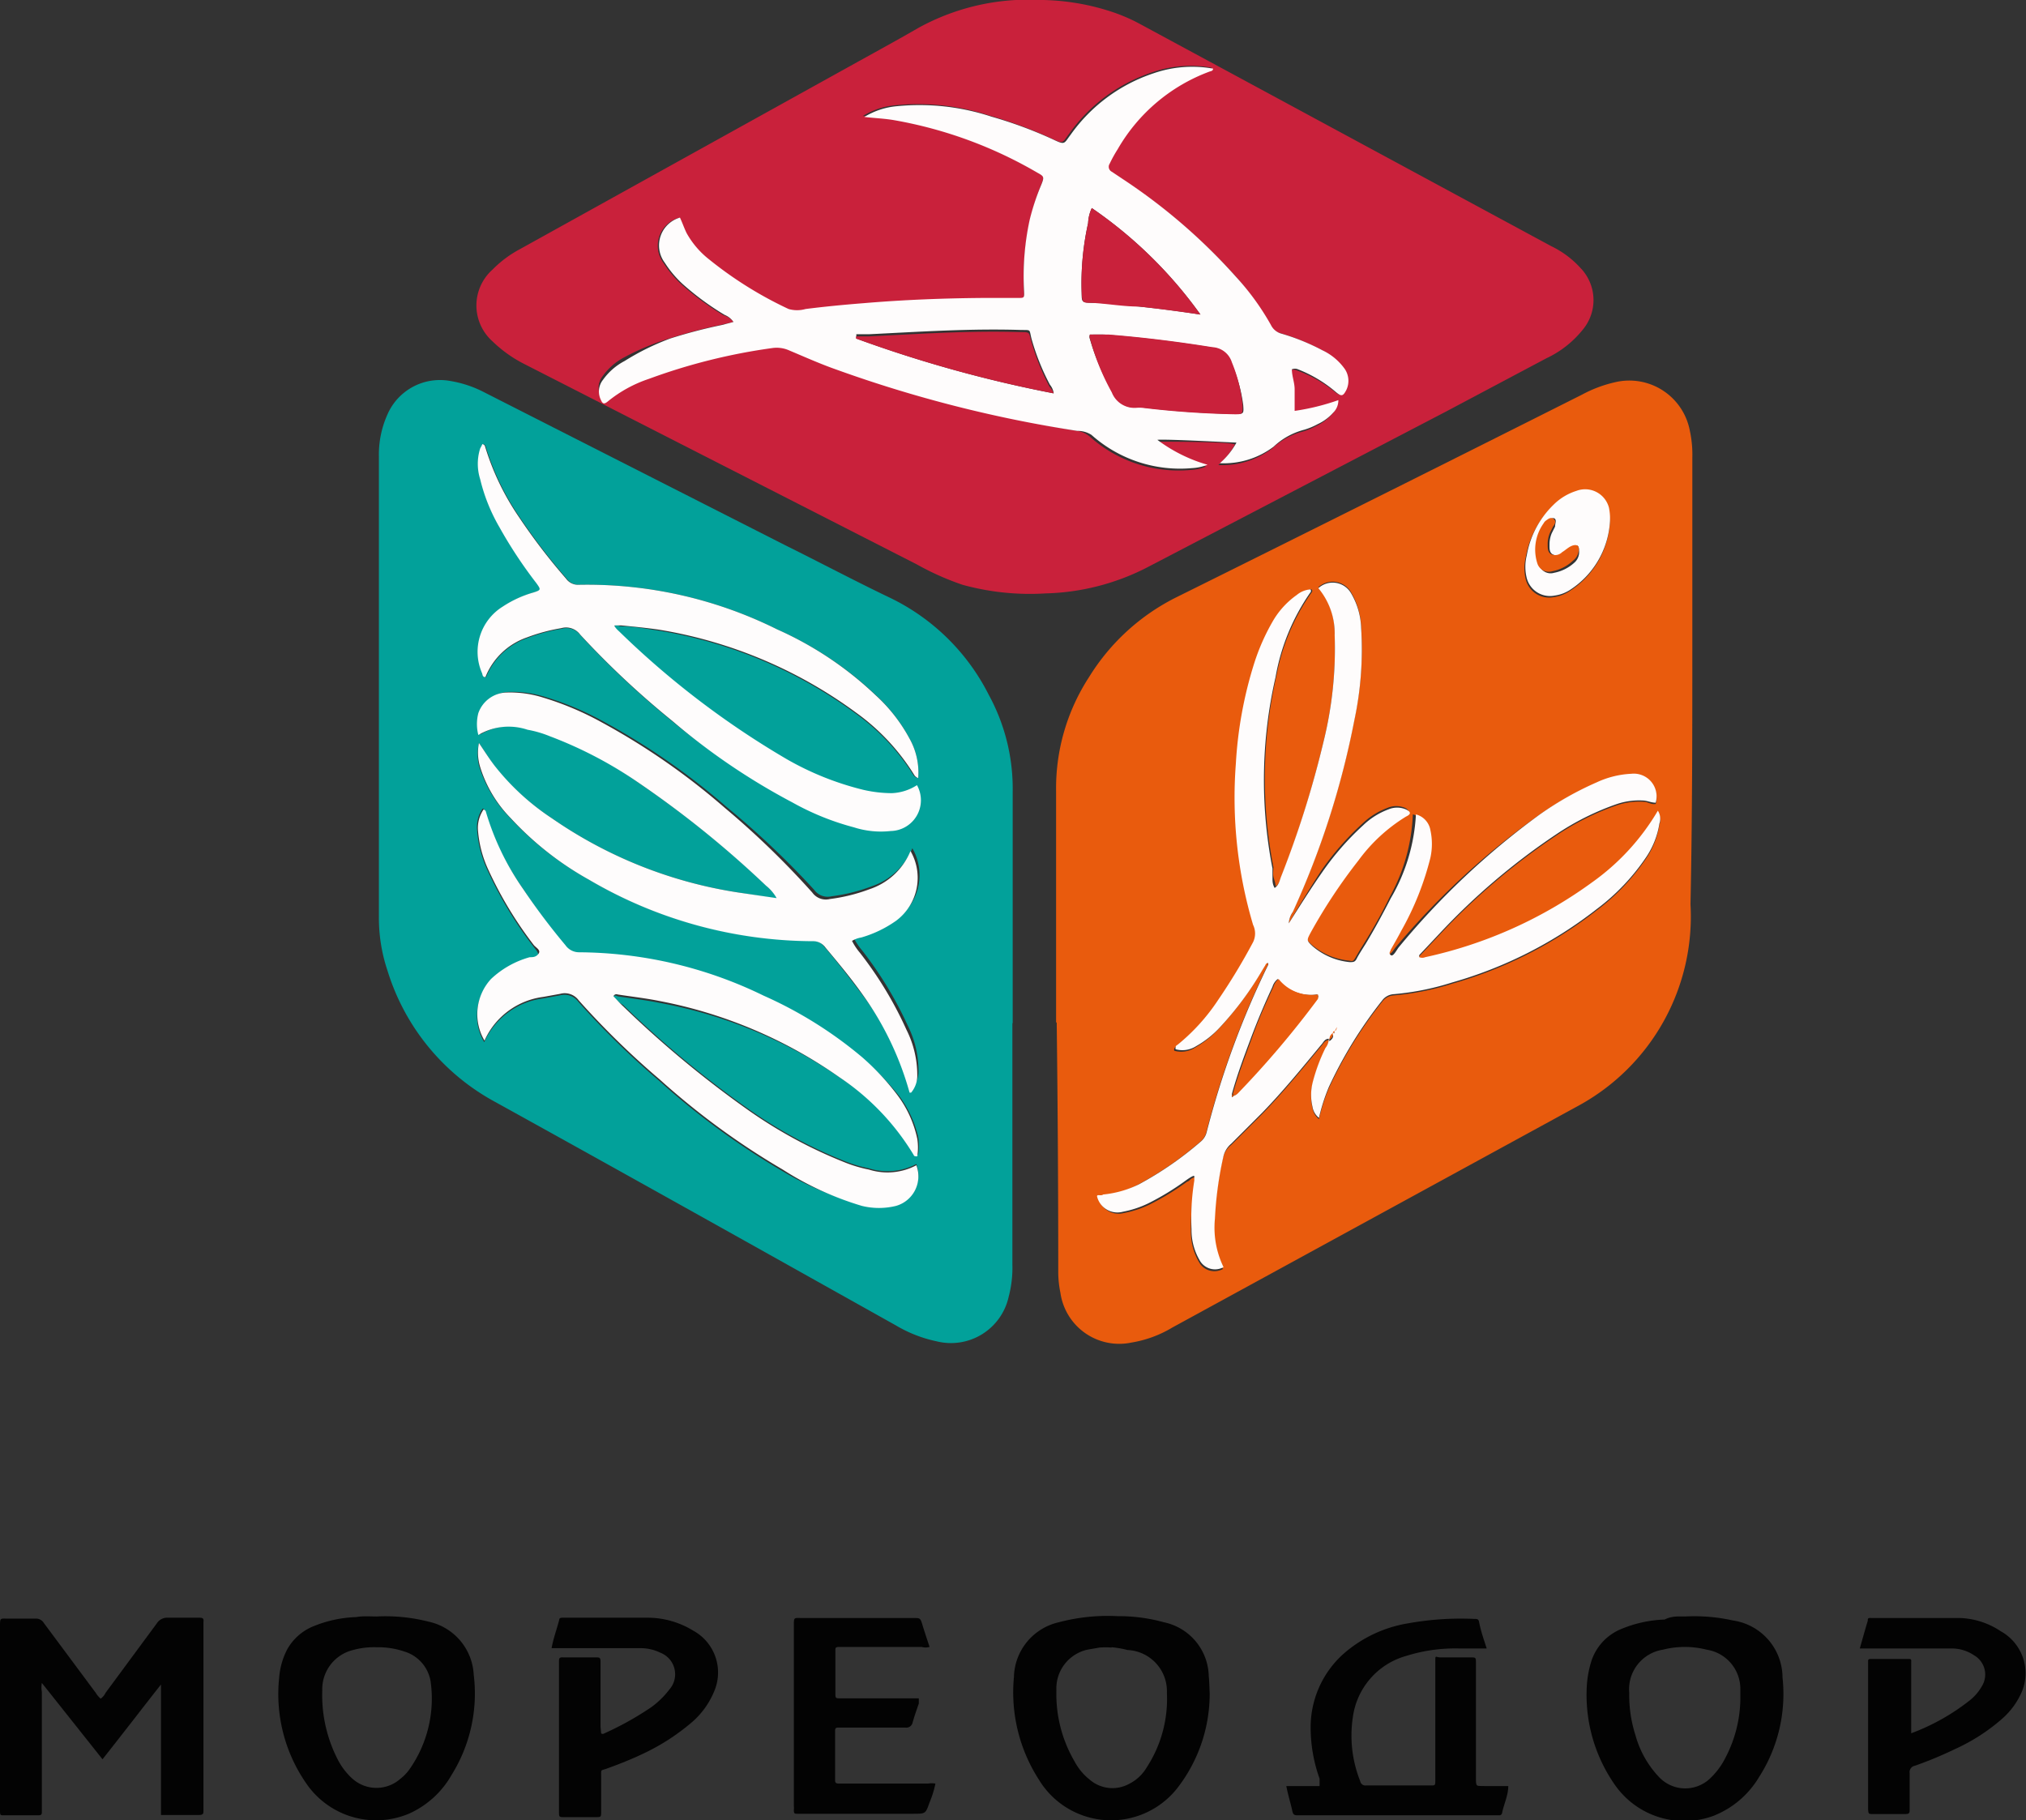
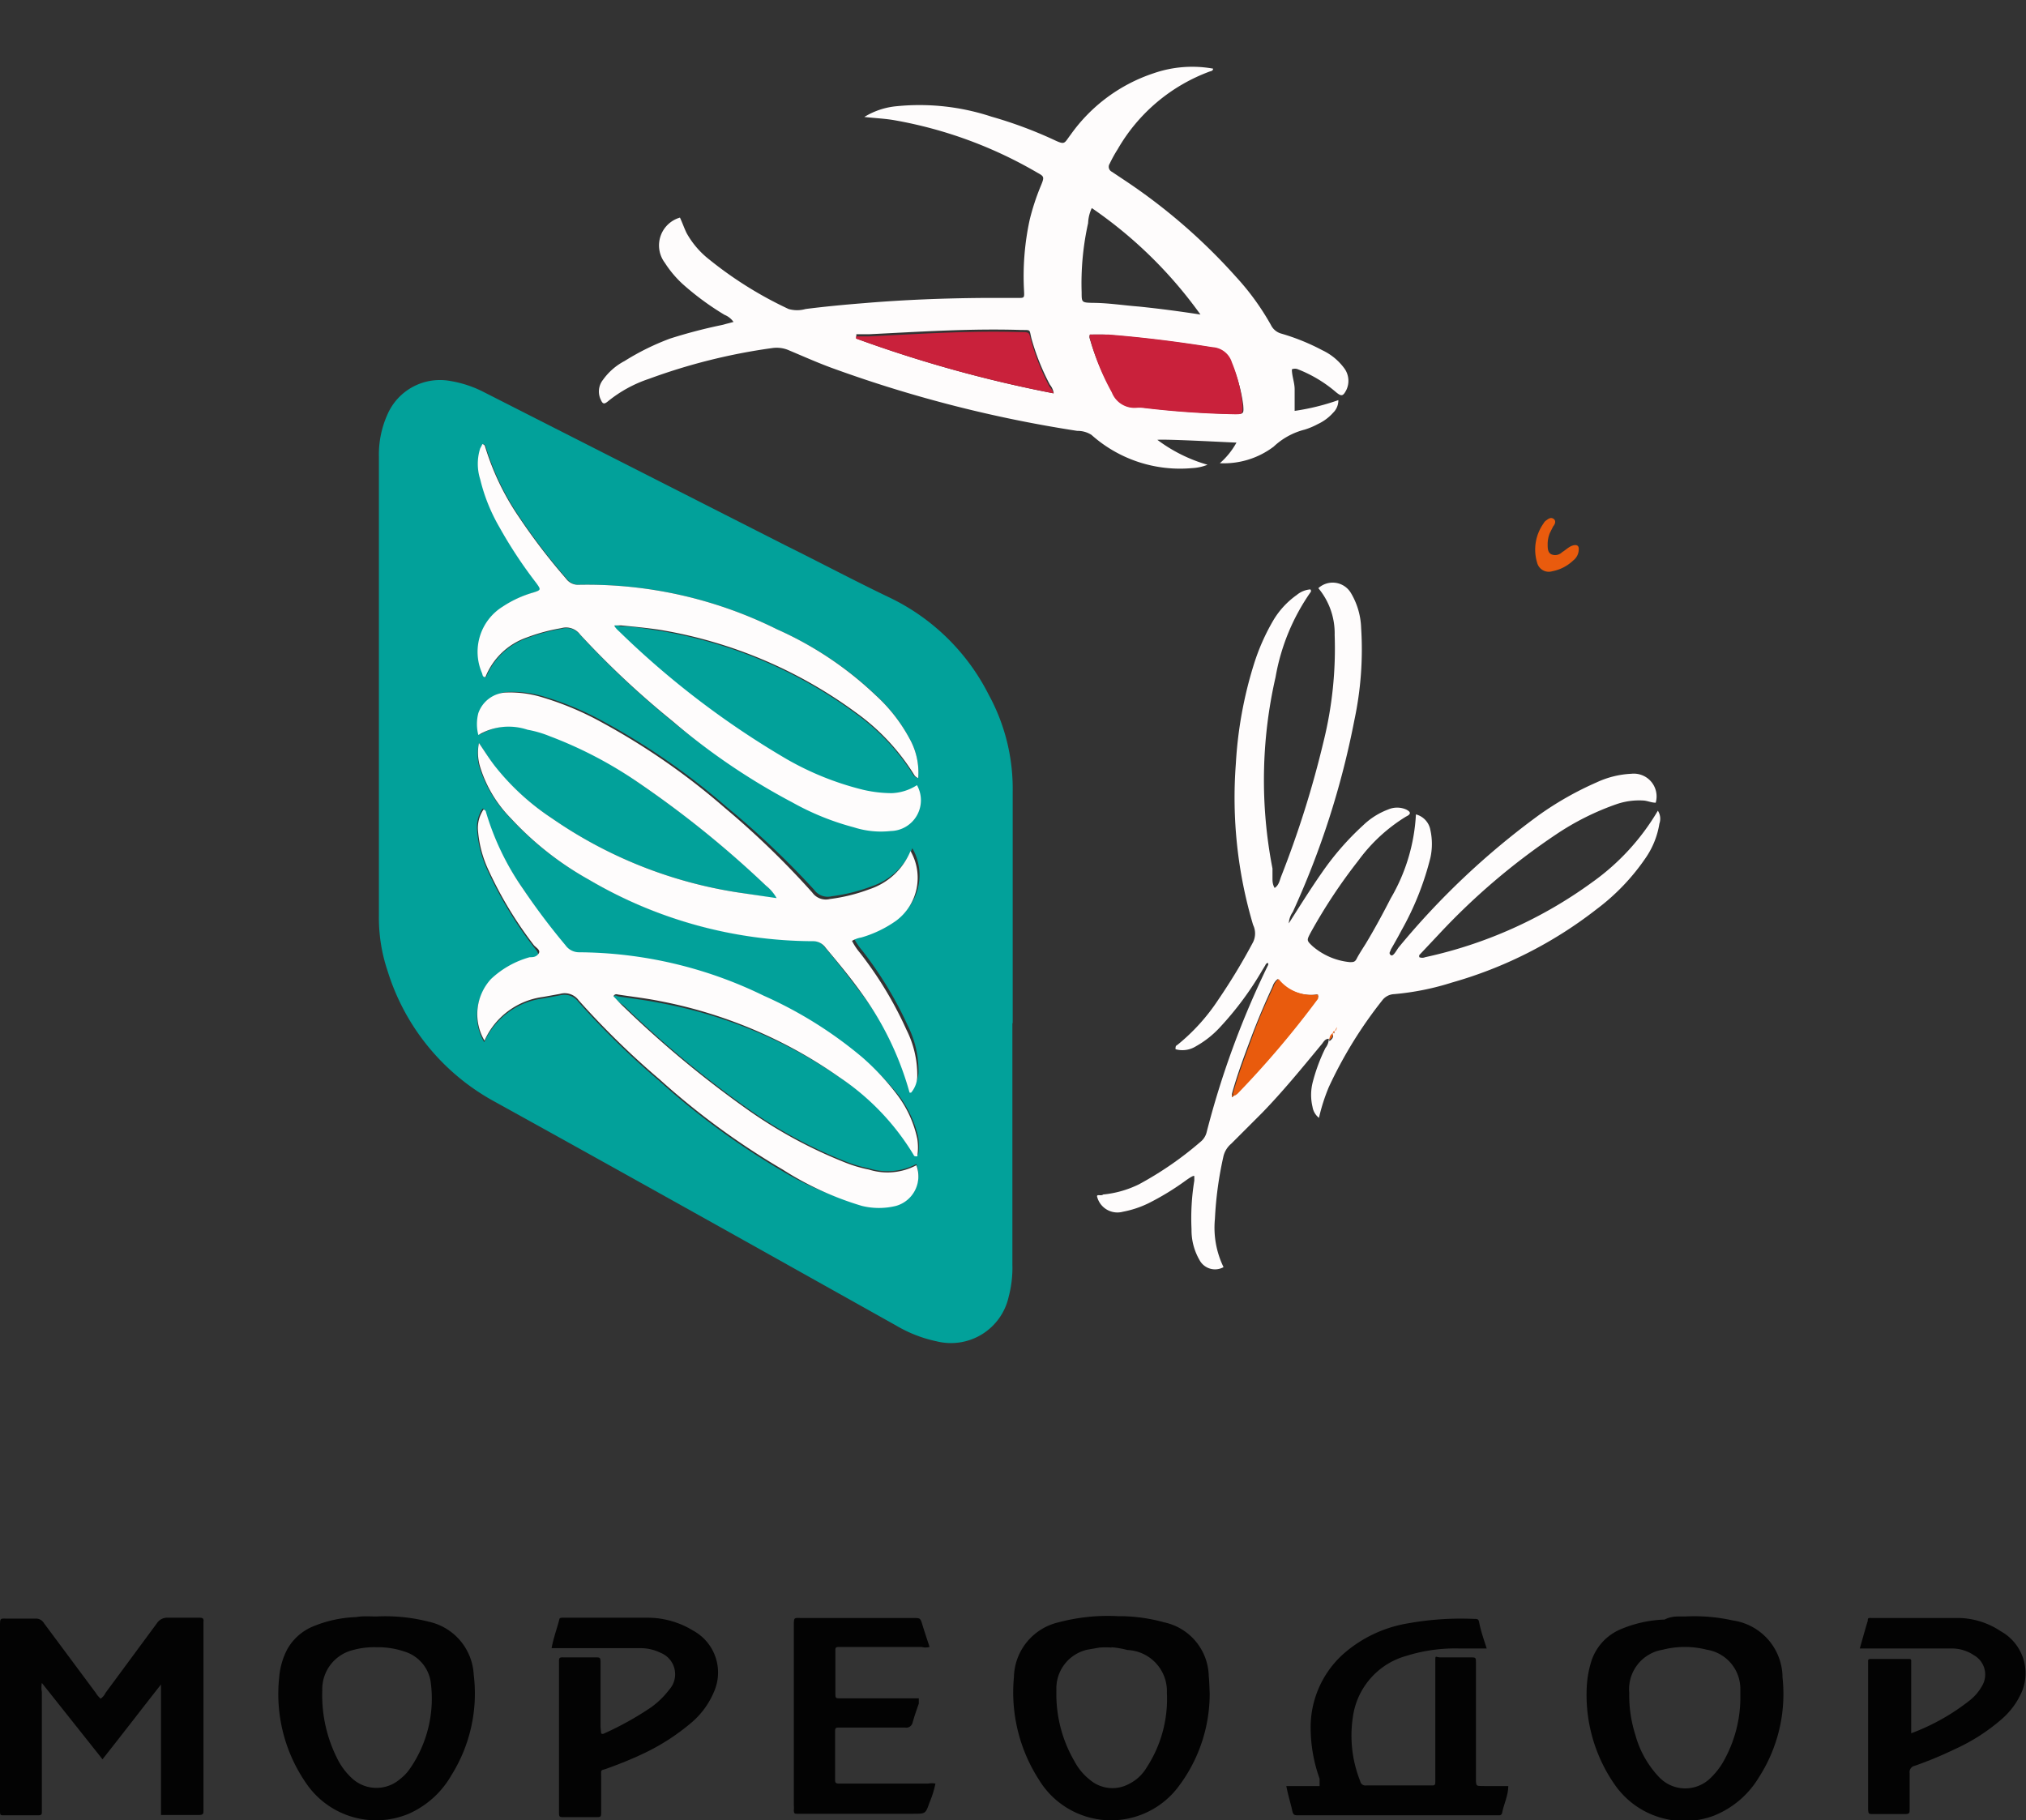
<svg xmlns="http://www.w3.org/2000/svg" viewBox="0 0 65.82 59.14">
  <rect x="0" y="0" width="65.82" height="59.14" fill="#333333" stroke="none" />
  <defs>
    <style>.cls-1{fill:#e95b0d;}.cls-2{fill:#02a19a;}.cls-3{fill:#c9213b;}.cls-4{fill:#030303;}.cls-5{fill:#fefcfc;}</style>
  </defs>
  <g id="Слой_2" data-name="Слой 2">
    <g id="Слой_1-2" data-name="Слой 1">
-       <path class="cls-1" d="M34.31,33.22c0-2.51,0-5,0-7.52A6.62,6.62,0,0,1,35.38,22a7,7,0,0,1,2.87-2.61q6.59-3.27,13.15-6.57a4.22,4.22,0,0,1,1.11-.41A2,2,0,0,1,54.9,14a3.66,3.66,0,0,1,.08.87c0,2,0,4,0,6,0,2.84,0,5.67-.06,8.51a7,7,0,0,1-3.63,6.54L38.09,43.13a3.75,3.75,0,0,1-1.33.49A1.93,1.93,0,0,1,34.45,42a3.35,3.35,0,0,1-.07-.71q0-4-.05-8.07ZM41.87,30a.71.71,0,0,1,.1-.32A27.49,27.49,0,0,0,44,23.37a11,11,0,0,0,.22-3,2.36,2.36,0,0,0-.33-1.13.69.69,0,0,0-1.06-.16,2.29,2.29,0,0,1,.53,1.52A12.57,12.57,0,0,1,43,24.09a32.56,32.56,0,0,1-1.35,4.34c-.05.13-.07.28-.21.37,0-.12-.05-.22-.07-.32s0-.21,0-.31a15,15,0,0,1,.1-6.22,6.87,6.87,0,0,1,1.14-2.7.07.07,0,0,0,0-.1.78.78,0,0,0-.44.18,2.7,2.7,0,0,0-.76.82,6.91,6.91,0,0,0-.63,1.42,13.3,13.3,0,0,0-.59,3.24,14.5,14.5,0,0,0,.56,5.24.64.64,0,0,1,0,.56,19.76,19.76,0,0,1-1.13,1.87A6.42,6.42,0,0,1,38.21,34s-.09.06-.06.14a.83.83,0,0,0,.67-.1,3.14,3.14,0,0,0,.78-.62A10.3,10.3,0,0,0,41,31.52l.08-.13s0-.12.11-.1a.13.13,0,0,1,0,.06,28.52,28.52,0,0,0-2,5.44.58.58,0,0,1-.2.31,11.17,11.17,0,0,1-2,1.38,3.38,3.38,0,0,1-1.11.37c-.07,0-.15,0-.2.06a.68.68,0,0,0,.84.5,3.29,3.29,0,0,0,.82-.27,8.6,8.6,0,0,0,1.23-.75c.07,0,.13-.15.27-.13s0,.1,0,.14A7.58,7.58,0,0,0,38.69,40a1.93,1.93,0,0,0,.26,1,.57.57,0,0,0,.78.23,2.94,2.94,0,0,1-.28-1.57,11.73,11.73,0,0,1,.27-2A.77.77,0,0,1,40,37.2l1-1c.68-.7,1.3-1.46,1.92-2.21.07-.07.11-.19.25-.2a.5.5,0,0,1-.11.3,5.77,5.77,0,0,0-.42,1.14,1.67,1.67,0,0,0,0,.77.57.57,0,0,0,.21.36,6.09,6.09,0,0,1,.32-1,14,14,0,0,1,1.73-2.81.51.51,0,0,1,.39-.21,8.68,8.68,0,0,0,1.89-.38,13.69,13.69,0,0,0,4.69-2.38,7,7,0,0,0,1.61-1.69,2.71,2.71,0,0,0,.43-1.09.48.48,0,0,0-.05-.42,7.54,7.54,0,0,1-2.14,2.33,14.37,14.37,0,0,1-5.42,2.43.25.25,0,0,1-.19,0,.15.15,0,0,1,0-.07l.64-.68a21.66,21.66,0,0,1,3.79-3.23,8.55,8.55,0,0,1,2-1,2.27,2.27,0,0,1,.86-.11c.13,0,.25.1.39.07a.74.74,0,0,0-.79-.94,3,3,0,0,0-1.17.28A10.46,10.46,0,0,0,50,26.48a25,25,0,0,0-4.66,4.3c-.07.09-.13.21-.26.25s0-.12,0-.17c.12-.21.24-.42.35-.63a9.46,9.46,0,0,0,.94-2.36,2.1,2.1,0,0,0,0-.9.64.64,0,0,0-.47-.51,6,6,0,0,1-.75,2.68c-.24.5-.52,1-.81,1.47-.1.16-.2.32-.29.48s-.11.14-.23.12a2.17,2.17,0,0,1-1.21-.52c-.19-.18-.19-.19-.07-.42a17.51,17.51,0,0,1,1.56-2.36,5.43,5.43,0,0,1,1.55-1.43c.15-.08.14-.15,0-.23a.73.73,0,0,0-.58,0,2.37,2.37,0,0,0-.81.51,9,9,0,0,0-1.35,1.55C42.57,28.84,42.22,29.4,41.87,30ZM52.3,17a1.76,1.76,0,0,0-.06-.46A.8.8,0,0,0,51.18,16a1.83,1.83,0,0,0-.74.45,3,3,0,0,0-.87,1.65,1.51,1.51,0,0,0,0,.73.78.78,0,0,0,.91.57,1.21,1.21,0,0,0,.49-.18A2.84,2.84,0,0,0,52.3,17Z" />
      <path class="cls-2" d="M32.89,33.23c0,2.62,0,5.23,0,7.85a3.68,3.68,0,0,1-.12,1.05,1.92,1.92,0,0,1-2.34,1.45,4.33,4.33,0,0,1-1.33-.52c-4.36-2.44-8.71-4.88-13.09-7.3a7.28,7.28,0,0,1-3.42-4.22,5.39,5.39,0,0,1-.28-1.78V14.85a3.18,3.18,0,0,1,.28-1.39,1.86,1.86,0,0,1,2.05-1.08,3.67,3.67,0,0,1,1.06.35l9.84,5c1.13.56,2.24,1.15,3.37,1.69a7,7,0,0,1,3.21,3.15,6.36,6.36,0,0,1,.78,3.14c0,2.52,0,5,0,7.55ZM15.56,24.14a1.59,1.59,0,0,0,0,.73,4.09,4.09,0,0,0,1,1.69,10.21,10.21,0,0,0,2.54,2,14.46,14.46,0,0,0,7.27,2,.49.49,0,0,1,.42.21c.41.48.81,1,1.18,1.49a10.09,10.09,0,0,1,1.62,3.1s0,0,.05,0a.85.85,0,0,0,.2-.57,3.28,3.28,0,0,0-.35-1.47A12.23,12.23,0,0,0,28,30.87a2,2,0,0,1-.26-.39.84.84,0,0,1,.3-.11,3.76,3.76,0,0,0,1.14-.55,1.74,1.74,0,0,0,.46-2.26s0,0,0,0a2.18,2.18,0,0,1-1.33,1.24,5.67,5.67,0,0,1-1.29.32.54.54,0,0,1-.57-.21,27.59,27.59,0,0,0-2.83-2.68,22.29,22.29,0,0,0-4-2.78,9.78,9.78,0,0,0-1.92-.81,3.56,3.56,0,0,0-1.17-.16,1,1,0,0,0-.92.67,1.41,1.41,0,0,0,0,.71,1.93,1.93,0,0,1,1.6-.17,3.51,3.51,0,0,1,.72.21A13.39,13.39,0,0,1,20.7,25.4a32.87,32.87,0,0,1,4.22,3.4,1.36,1.36,0,0,1,.34.4L24,29a14.47,14.47,0,0,1-6.11-2.44,7.87,7.87,0,0,1-1.85-1.7C15.9,24.66,15.75,24.42,15.56,24.14Zm4.37,8.23a.1.1,0,0,1,.13,0c.45.07.9.12,1.35.21A15.09,15.09,0,0,1,27.27,35a8,8,0,0,1,2.44,2.46s0,.08.12.05a1.82,1.82,0,0,0,0-.57,3.62,3.62,0,0,0-.61-1.32A8.07,8.07,0,0,0,28,34.38a13.43,13.43,0,0,0-3.2-2,13.83,13.83,0,0,0-6-1.41.54.54,0,0,1-.44-.23A21.64,21.64,0,0,1,17,28.89a8.63,8.63,0,0,1-1.24-2.53.11.11,0,0,0-.08-.09,1.06,1.06,0,0,0-.18.7,3.71,3.71,0,0,0,.36,1.35,12.66,12.66,0,0,0,1.46,2.42c.06.09.16.17.17.29s-.19.09-.29.12a3,3,0,0,0-1.26.71,1.69,1.69,0,0,0-.21,2,2.43,2.43,0,0,1,1.91-1.42l.55-.1a.56.56,0,0,1,.6.21,26.59,26.59,0,0,0,2.63,2.57,24.29,24.29,0,0,0,4,2.93A10.07,10.07,0,0,0,28,39.14a2.32,2.32,0,0,0,1.11,0,1,1,0,0,0,.66-1.32,2,2,0,0,1-1.54.14,4.35,4.35,0,0,1-.8-.24,15.12,15.12,0,0,1-3.09-1.67,34.25,34.25,0,0,1-4.1-3.4C20.13,32.59,20,32.47,19.93,32.37Zm9.9-7.09A2.25,2.25,0,0,0,29.55,24a5.3,5.3,0,0,0-1.08-1.4,11.28,11.28,0,0,0-3.2-2.14A13.84,13.84,0,0,0,18.83,19a.48.48,0,0,1-.42-.2,19.84,19.84,0,0,1-1.53-2,8.35,8.35,0,0,1-1.1-2.29.1.1,0,0,0-.09-.08c0,.05,0,.09-.07.14a1.66,1.66,0,0,0,0,1,5.78,5.78,0,0,0,.62,1.55,14.67,14.67,0,0,0,1.2,1.82c.16.22.16.23-.09.31a3.58,3.58,0,0,0-1,.46,1.73,1.73,0,0,0-.67,2.16c0,.05,0,.14.11.13a2.24,2.24,0,0,1,1.34-1.27,5.86,5.86,0,0,1,1.11-.3.57.57,0,0,1,.62.21,28.43,28.43,0,0,0,3,2.81A21.32,21.32,0,0,0,25.73,26a8.55,8.55,0,0,0,2,.81,2.88,2.88,0,0,0,1.2.12,1,1,0,0,0,.85-1.39,1.62,1.62,0,0,1-.82.26,4.15,4.15,0,0,1-.93-.11,9.55,9.55,0,0,1-2.49-1,28.17,28.17,0,0,1-5.44-4.15c-.06-.05-.14-.09-.13-.19s.14,0,.2,0c.42,0,.83.08,1.24.14a14.86,14.86,0,0,1,6.4,2.7,7.05,7.05,0,0,1,1.87,2A.25.25,0,0,0,29.83,25.28Z" />
-       <path class="cls-3" d="M33.56,0a7.62,7.62,0,0,1,2.55.38A5.7,5.7,0,0,1,37,.76L50.4,8a3.08,3.08,0,0,1,.94.7,1.5,1.5,0,0,1,.09,2,3.32,3.32,0,0,1-1.19.94L47,13.36q-4.87,2.54-9.74,5.08a7.61,7.61,0,0,1-3.29.84A8.25,8.25,0,0,1,31.27,19a8.91,8.91,0,0,1-1.48-.66L17,11.81a4.2,4.2,0,0,1-1-.72,1.56,1.56,0,0,1,0-2.33,3.7,3.7,0,0,1,.9-.67l11-6.1c.65-.36,1.29-.71,1.93-1.08A7.4,7.4,0,0,1,33,0ZM23.83,10.46l-.38.09a16.61,16.61,0,0,0-1.68.44,8.08,8.08,0,0,0-1.49.62,2,2,0,0,0-.7.61.61.61,0,0,0-.07.65c.06.14.11.15.23.05a4.21,4.21,0,0,1,1.33-.73,19.14,19.14,0,0,1,4-1,1,1,0,0,1,.57.08c.5.21,1,.43,1.5.61A41.76,41.76,0,0,0,35,14a.82.82,0,0,1,.41.19,4.32,4.32,0,0,0,3.26,1.08,1.57,1.57,0,0,0,.51-.11,5,5,0,0,1-1.63-.81c.31,0,2.44,0,2.57.09a2.45,2.45,0,0,1-.54.67,2.68,2.68,0,0,0,1.75-.54,2.28,2.28,0,0,1,1-.55,2.3,2.3,0,0,0,.43-.18,1.52,1.52,0,0,0,.5-.37.56.56,0,0,0,.17-.41,7.5,7.5,0,0,1-1.42.32v-.7c0-.22-.11-.43-.09-.65a.25.25,0,0,1,.2,0,4.29,4.29,0,0,1,1.22.68c.19.16.24.15.35-.06a.69.69,0,0,0-.05-.68,1.87,1.87,0,0,0-.73-.61,7,7,0,0,0-1.33-.54.53.53,0,0,1-.34-.28A8.27,8.27,0,0,0,40.16,9a18.81,18.81,0,0,0-3.68-3.16l-.39-.26A.18.18,0,0,1,36,5.29a4.31,4.31,0,0,1,.26-.47,5.74,5.74,0,0,1,3-2.53s.1,0,.1-.09a3.83,3.83,0,0,0-1.93.15,5.38,5.38,0,0,0-2.7,2c-.22.29-.17.34-.57.15a13.85,13.85,0,0,0-2-.74,7.45,7.45,0,0,0-3.07-.34,2.42,2.42,0,0,0-1.06.35c.37,0,.7,0,1,.11A14,14,0,0,1,33.7,5.6c.22.12.23.14.13.39a7.49,7.49,0,0,0-.38,1.22,8.63,8.63,0,0,0-.18,2.32c0,.21,0,.21-.19.21H32c-1.29,0-2.59.06-3.89.17-.63.05-1.26.11-1.89.19a1,1,0,0,1-.55,0A12.53,12.53,0,0,1,23,8.44a2.84,2.84,0,0,1-.73-.85c-.08-.16-.14-.34-.22-.51a.94.94,0,0,0-.49,1.47,3.48,3.48,0,0,0,.58.69,8.93,8.93,0,0,0,1.36,1A.65.65,0,0,1,23.83,10.46Z" />
      <path class="cls-4" d="M3.27,55.19A.48.48,0,0,0,3.43,55l1.66-2.25a.4.4,0,0,1,.36-.19c.32,0,.64,0,1,0,.11,0,.18,0,.16.14v6.12c0,.1,0,.15-.15.15H5.23V54.73c-.05,0,0,0,0,0h0c-.63.8-1.25,1.61-1.9,2.43L1.36,54.68a.79.79,0,0,0,0,.29c0,1.24,0,2.48,0,3.71v.17c0,.09,0,.13-.12.13H.12c-.1,0-.12,0-.12-.13v-6c0-.3,0-.26.27-.26h.87a.3.3,0,0,1,.29.15L3.11,55A.78.78,0,0,0,3.27,55.19Z" />
      <path class="cls-4" d="M48.3,53.56h-.89a5.3,5.3,0,0,0-1.72.24,2.4,2.4,0,0,0-1.74,2,4,4,0,0,0,.24,2.07.17.17,0,0,0,.19.14h2.11c.14,0,.14,0,.14-.2V54.69c0-.23,0-.47,0-.7s0-.15.15-.14h1c.16,0,.17,0,.17.17v3.72c0,.33,0,.28.29.29h.76c0,.3-.14.58-.2.87a.09.09,0,0,1-.1.08H42.19c-.13,0-.18,0-.21-.16s-.14-.51-.19-.79h1.08c0-.09,0-.16,0-.24a4.94,4.94,0,0,1-.29-1.62,3.2,3.2,0,0,1,1.06-2.43,4.22,4.22,0,0,1,2.12-1,9.68,9.68,0,0,1,2.15-.14c.07,0,.12,0,.14.09C48.11,53,48.2,53.25,48.3,53.56Z" />
      <path class="cls-4" d="M54.75,52.52a5.77,5.77,0,0,1,1.55.13,1.88,1.88,0,0,1,1.61,1.85,5,5,0,0,1-.77,3.25A3,3,0,0,1,55.66,59a2.75,2.75,0,0,1-3.19-1,5.1,5.1,0,0,1-.92-3.19,3.33,3.33,0,0,1,.16-.87,1.69,1.69,0,0,1,.93-1,4,4,0,0,1,1.44-.32C54.31,52.5,54.53,52.52,54.75,52.52Zm1.79,2.71c0-.12,0-.23,0-.34a1.29,1.29,0,0,0-1.09-1.29,2.89,2.89,0,0,0-1.43,0A1.3,1.3,0,0,0,52.93,55a4.25,4.25,0,0,0,.2,1.37,3.22,3.22,0,0,0,.78,1.38,1.17,1.17,0,0,0,1.68,0,2.37,2.37,0,0,0,.46-.63A4.22,4.22,0,0,0,56.54,55.23Z" />
      <path class="cls-4" d="M39.3,55a5,5,0,0,1-1.07,3.12,2.74,2.74,0,0,1-4.48-.3,5.24,5.24,0,0,1-.81-3.33,1.87,1.87,0,0,1,1.45-1.78,6.22,6.22,0,0,1,1.92-.2,5.5,5.5,0,0,1,1.51.2,1.83,1.83,0,0,1,1.45,1.75C39.29,54.64,39.29,54.84,39.3,55Zm-3.19-1.47a2.55,2.55,0,0,0-.39,0l-.4.07a1.29,1.29,0,0,0-1,1.32,4.33,4.33,0,0,0,.59,2.31,1.86,1.86,0,0,0,.49.59,1.13,1.13,0,0,0,1.28.14,1.38,1.38,0,0,0,.57-.53A4.08,4.08,0,0,0,37.91,55a1.34,1.34,0,0,0-1.28-1.39A3,3,0,0,0,36.11,53.52Z" />
      <path class="cls-4" d="M12.24,52.52a5.68,5.68,0,0,1,1.69.17,1.86,1.86,0,0,1,1.46,1.72,5,5,0,0,1-.72,3.26,3,3,0,0,1-1.39,1.26,2.75,2.75,0,0,1-3.34-1,5.09,5.09,0,0,1-.87-3.43,2.39,2.39,0,0,1,.26-.91,1.71,1.71,0,0,1,.8-.73,4,4,0,0,1,1.44-.32C11.8,52.5,12,52.52,12.24,52.52Zm0,1a2.57,2.57,0,0,0-.77.09,1.31,1.31,0,0,0-1,1.32A4.56,4.56,0,0,0,11,57.22a2.18,2.18,0,0,0,.46.58,1.17,1.17,0,0,0,1.54,0,1.47,1.47,0,0,0,.3-.31A4,4,0,0,0,14,54.71a1.22,1.22,0,0,0-.86-1.05A2.66,2.66,0,0,0,12.22,53.52Z" />
      <path class="cls-4" d="M19.53,56.32a.09.09,0,0,0,.1,0,10.06,10.06,0,0,0,1.51-.84,2.75,2.75,0,0,0,.6-.58.75.75,0,0,0-.28-1.2,1.47,1.47,0,0,0-.65-.15H17.92c.06-.33.17-.62.25-.93,0-.06.07-.06.12-.06H21a2.84,2.84,0,0,1,1.52.42,1.55,1.55,0,0,1,.67,2,2.65,2.65,0,0,1-.74,1,7.05,7.05,0,0,1-1.56,1c-.38.18-.78.34-1.17.48-.21.08-.19,0-.19.27v1.12c0,.19,0,.19-.19.19h-1c-.17,0-.18,0-.18-.17V54c0-.12,0-.16.15-.15h1.05c.12,0,.15,0,.15.15,0,.71,0,1.41,0,2.11Z" />
      <path class="cls-4" d="M62,56.33s0,0,.05,0A7,7,0,0,0,64,55.24a1.57,1.57,0,0,0,.39-.46.72.72,0,0,0-.26-1,1.29,1.29,0,0,0-.74-.22H60.42c.09-.31.17-.61.26-.9,0-.07,0-.1.12-.09h0c1,0,1.92,0,2.88,0A2.54,2.54,0,0,1,65,53,1.56,1.56,0,0,1,65.67,55a2.48,2.48,0,0,1-.61.83,6.21,6.21,0,0,1-1.55,1,12.28,12.28,0,0,1-1.3.54.21.21,0,0,0-.17.24c0,.39,0,.78,0,1.17,0,.13,0,.16-.17.16h-1c-.17,0-.17,0-.18-.17V54c0-.08,0-.1.1-.1H62c.07,0,.1,0,.09.1v2.38Z" />
      <path class="cls-4" d="M30.2,53.51a.49.49,0,0,1-.26,0H27.33c-.21,0-.19,0-.19.2V55c0,.18,0,.18.18.18h2.53c0,.07,0,.12,0,.17-.07.2-.14.4-.2.61a.21.21,0,0,1-.24.17c-.66,0-1.32,0-2,0h-.15c-.1,0-.13,0-.13.13v1.54c0,.11,0,.15.14.15h2.88a.65.65,0,0,1,.24,0,3.31,3.31,0,0,1-.19.61c-.13.37-.13.37-.52.37H25.9c-.08,0-.11,0-.11-.12a.65.65,0,0,0,0-.14V52.83c0-.3,0-.26.26-.26h3.62c.23,0,.23,0,.3.23S30.12,53.27,30.2,53.51Z" />
      <path class="cls-5" d="M41.87,30c.35-.55.7-1.11,1.07-1.64a9,9,0,0,1,1.35-1.55,2.37,2.37,0,0,1,.81-.51.73.73,0,0,1,.58,0c.16.08.17.15,0,.23a5.43,5.43,0,0,0-1.55,1.43,17.51,17.51,0,0,0-1.56,2.36c-.12.23-.12.24.07.42a2.17,2.17,0,0,0,1.21.52c.12,0,.17,0,.23-.12s.19-.32.29-.48c.29-.48.57-1,.81-1.47A6,6,0,0,0,46,26.46a.64.64,0,0,1,.47.51,2.1,2.1,0,0,1,0,.9,9.46,9.46,0,0,1-.94,2.36c-.11.21-.23.42-.35.63,0,.05-.08.1,0,.17s.19-.16.26-.25A25,25,0,0,1,50,26.48a10.46,10.46,0,0,1,1.87-1.06A3,3,0,0,1,53,25.14a.74.74,0,0,1,.79.94c-.14,0-.26-.06-.39-.07a2.27,2.27,0,0,0-.86.11,8.55,8.55,0,0,0-2,1,21.66,21.66,0,0,0-3.79,3.23l-.64.68a.15.15,0,0,0,0,.07.25.25,0,0,0,.19,0,14.37,14.37,0,0,0,5.42-2.43,7.54,7.54,0,0,0,2.14-2.33.48.48,0,0,1,.05.42,2.71,2.71,0,0,1-.43,1.09,7,7,0,0,1-1.61,1.69,13.69,13.69,0,0,1-4.69,2.38,8.68,8.68,0,0,1-1.89.38.51.51,0,0,0-.39.21,14,14,0,0,0-1.73,2.81,6.09,6.09,0,0,0-.32,1,.57.57,0,0,1-.21-.36,1.67,1.67,0,0,1,0-.77,5.77,5.77,0,0,1,.42-1.14.5.5,0,0,0,.11-.3c-.14,0-.18.13-.25.2-.62.75-1.24,1.51-1.92,2.21l-1,1a.77.77,0,0,0-.26.44,11.73,11.73,0,0,0-.27,2,2.94,2.94,0,0,0,.28,1.57.57.57,0,0,1-.78-.23,1.93,1.93,0,0,1-.26-1,7.58,7.58,0,0,1,.09-1.58s0-.08,0-.14-.2.08-.27.13a8.6,8.6,0,0,1-1.23.75,3.29,3.29,0,0,1-.82.27.68.68,0,0,1-.84-.5c0-.08.13,0,.2-.06A3.38,3.38,0,0,0,37,38.48a11.17,11.17,0,0,0,2-1.38.58.58,0,0,0,.2-.31,28.52,28.52,0,0,1,2-5.44.13.13,0,0,0,0-.06c-.08,0-.08.06-.11.1l-.08.13a10.3,10.3,0,0,1-1.37,1.85,3.14,3.14,0,0,1-.78.62.83.83,0,0,1-.67.1c0-.08,0-.11.06-.14a6.42,6.42,0,0,0,1.33-1.47,19.76,19.76,0,0,0,1.13-1.87.64.64,0,0,0,0-.56,14.5,14.5,0,0,1-.56-5.24,13.3,13.3,0,0,1,.59-3.24,6.91,6.91,0,0,1,.63-1.42,2.7,2.7,0,0,1,.76-.82.78.78,0,0,1,.44-.18.07.07,0,0,1,0,.1A6.87,6.87,0,0,0,41.44,22a15,15,0,0,0-.1,6.22c0,.1,0,.21,0,.31s0,.2.07.32c.14-.09.16-.24.21-.37A32.56,32.56,0,0,0,43,24.09a12.57,12.57,0,0,0,.36-3.46,2.29,2.29,0,0,0-.53-1.52.69.69,0,0,1,1.06.16,2.36,2.36,0,0,1,.33,1.13,11,11,0,0,1-.22,3A27.49,27.49,0,0,1,42,29.63.71.71,0,0,0,41.87,30Zm1.56,3.42-.06.13s-.06,0-.07.06-.14.1-.11.22c.09-.07.14-.13.11-.22s.06,0,.06-.06,0-.09.06-.13ZM40.1,35.59l.07-.05a30.78,30.78,0,0,0,2.62-3.09s.08-.07,0-.14a1.37,1.37,0,0,1-1.28-.5.49.49,0,0,0-.17.25c-.25.54-.48,1.08-.69,1.64s-.46,1.22-.63,1.85c0,0,0,.06,0,.1ZM45,31.09l0,0a.05.05,0,0,0,0,0l0,0Z" />
-       <path class="cls-5" d="M52.3,17A2.84,2.84,0,0,1,51,19.17a1.21,1.21,0,0,1-.49.18.78.78,0,0,1-.91-.57,1.51,1.51,0,0,1,0-.73,3,3,0,0,1,.87-1.65,1.83,1.83,0,0,1,.74-.45.8.8,0,0,1,1.06.54A1.76,1.76,0,0,1,52.3,17Zm-1,.88q0-.24-.21-.12c-.1.05-.18.13-.28.19a.32.32,0,0,1-.35.07c-.13-.06-.12-.2-.12-.32a.94.94,0,0,1,.07-.37l.11-.22c0-.09.05-.19,0-.25s-.16,0-.23.06a.24.24,0,0,0-.08.09,1.47,1.47,0,0,0-.21,1.33.39.39,0,0,0,.49.27,1.35,1.35,0,0,0,.68-.35A.46.46,0,0,0,51.29,17.83Z" />
      <path class="cls-5" d="M15.56,24.14c.19.28.34.52.51.74a7.87,7.87,0,0,0,1.85,1.7A14.47,14.47,0,0,0,24,29l1.23.18a1.36,1.36,0,0,0-.34-.4,32.87,32.87,0,0,0-4.22-3.4,13.39,13.39,0,0,0-2.81-1.46,3.51,3.51,0,0,0-.72-.21,1.93,1.93,0,0,0-1.6.17,1.41,1.41,0,0,1,0-.71,1,1,0,0,1,.92-.67,3.56,3.56,0,0,1,1.17.16,9.78,9.78,0,0,1,1.92.81,22.29,22.29,0,0,1,4,2.78A27.59,27.59,0,0,1,26.39,29a.54.54,0,0,0,.57.21,5.67,5.67,0,0,0,1.29-.32,2.18,2.18,0,0,0,1.33-1.24s0,0,0,0a1.74,1.74,0,0,1-.46,2.26,3.76,3.76,0,0,1-1.14.55.84.84,0,0,0-.3.11,2,2,0,0,0,.26.39,12.23,12.23,0,0,1,1.51,2.5,3.28,3.28,0,0,1,.35,1.47.85.85,0,0,1-.2.57s0,0-.05,0A10.09,10.09,0,0,0,28,32.28c-.37-.52-.77-1-1.18-1.49a.49.49,0,0,0-.42-.21,14.46,14.46,0,0,1-7.27-2,10.21,10.21,0,0,1-2.54-2,4.09,4.09,0,0,1-1-1.69A1.59,1.59,0,0,1,15.56,24.14Z" />
      <path class="cls-5" d="M19.93,32.37c.1.1.2.22.31.32a34.25,34.25,0,0,0,4.1,3.4,15.12,15.12,0,0,0,3.09,1.67,4.35,4.35,0,0,0,.8.24,2,2,0,0,0,1.54-.14,1,1,0,0,1-.66,1.32,2.32,2.32,0,0,1-1.11,0A10.07,10.07,0,0,1,25.43,38a24.29,24.29,0,0,1-4-2.93,26.59,26.59,0,0,1-2.63-2.57.56.56,0,0,0-.6-.21l-.55.1a2.43,2.43,0,0,0-1.91,1.42,1.69,1.69,0,0,1,.21-2,3,3,0,0,1,1.26-.71c.1,0,.21,0,.29-.12s-.11-.2-.17-.29a12.66,12.66,0,0,1-1.46-2.42A3.71,3.71,0,0,1,15.53,27a1.06,1.06,0,0,1,.18-.7.11.11,0,0,1,.08.09A8.63,8.63,0,0,0,17,28.89a21.64,21.64,0,0,0,1.37,1.82.54.54,0,0,0,.44.23,13.83,13.83,0,0,1,6,1.41,13.43,13.43,0,0,1,3.2,2,8.07,8.07,0,0,1,1.16,1.25A3.62,3.62,0,0,1,29.8,37a1.82,1.82,0,0,1,0,.57c-.08,0-.1,0-.12-.05A8,8,0,0,0,27.27,35a15.09,15.09,0,0,0-5.86-2.48c-.45-.09-.9-.14-1.35-.21A.1.1,0,0,0,19.93,32.37Z" />
      <path class="cls-5" d="M29.83,25.28a.25.25,0,0,1-.14-.12,7.05,7.05,0,0,0-1.87-2,14.86,14.86,0,0,0-6.4-2.7c-.41-.06-.82-.1-1.24-.14-.06,0-.14,0-.2,0s.07.14.13.19a28.17,28.17,0,0,0,5.44,4.15,9.55,9.55,0,0,0,2.49,1,4.15,4.15,0,0,0,.93.11,1.62,1.62,0,0,0,.82-.26A1,1,0,0,1,28.94,27a2.88,2.88,0,0,1-1.2-.12,8.55,8.55,0,0,1-2-.81,21.32,21.32,0,0,1-3.89-2.64,28.43,28.43,0,0,1-3-2.81.57.57,0,0,0-.62-.21,5.86,5.86,0,0,0-1.11.3A2.24,2.24,0,0,0,15.77,22c-.1,0-.09-.08-.11-.13a1.73,1.73,0,0,1,.67-2.16,3.58,3.58,0,0,1,1-.46c.25-.08.25-.09.09-.31a14.67,14.67,0,0,1-1.2-1.82,5.78,5.78,0,0,1-.62-1.55,1.66,1.66,0,0,1,0-1s.05-.09.07-.14a.1.1,0,0,1,.09.08,8.35,8.35,0,0,0,1.1,2.29,19.84,19.84,0,0,0,1.53,2,.48.48,0,0,0,.42.2,13.84,13.84,0,0,1,6.44,1.45,11.28,11.28,0,0,1,3.2,2.14A5.3,5.3,0,0,1,29.55,24,2.25,2.25,0,0,1,29.83,25.28Z" />
      <path class="cls-5" d="M23.83,10.46a.65.65,0,0,0-.29-.23,8.93,8.93,0,0,1-1.36-1,3.48,3.48,0,0,1-.58-.69.94.94,0,0,1,.49-1.47c.08.17.14.35.22.51a2.84,2.84,0,0,0,.73.85,12.53,12.53,0,0,0,2.58,1.61,1,1,0,0,0,.55,0c.63-.08,1.26-.14,1.89-.19,1.3-.11,2.6-.16,3.89-.17h1.13c.19,0,.2,0,.19-.21a8.63,8.63,0,0,1,.18-2.32A7.49,7.49,0,0,1,33.83,6c.1-.25.09-.27-.13-.39a14,14,0,0,0-4.62-1.7c-.33-.06-.66-.07-1-.11a2.42,2.42,0,0,1,1.06-.35,7.45,7.45,0,0,1,3.07.34,13.85,13.85,0,0,1,2,.74c.4.19.35.14.57-.15a5.38,5.38,0,0,1,2.7-2,3.83,3.83,0,0,1,1.93-.15c0,.07-.06.08-.1.09a5.74,5.74,0,0,0-3,2.53,4.31,4.31,0,0,0-.26.47.18.18,0,0,0,.07.26l.39.26A18.81,18.81,0,0,1,40.16,9a8.27,8.27,0,0,1,1.13,1.56.53.53,0,0,0,.34.28,7,7,0,0,1,1.33.54,1.87,1.87,0,0,1,.73.61.69.69,0,0,1,.05.68c-.11.21-.16.22-.35.06A4.29,4.29,0,0,0,42.17,12a.25.25,0,0,0-.2,0c0,.22.09.43.09.65v.7A7.5,7.5,0,0,0,43.48,13a.56.56,0,0,1-.17.41,1.52,1.52,0,0,1-.5.37,2.3,2.3,0,0,1-.43.18,2.28,2.28,0,0,0-1,.55,2.68,2.68,0,0,1-1.75.54,2.45,2.45,0,0,0,.54-.67c-.13,0-2.26-.12-2.57-.09a5,5,0,0,0,1.63.81,1.57,1.57,0,0,1-.51.11,4.32,4.32,0,0,1-3.26-1.08A.82.82,0,0,0,35,14a41.76,41.76,0,0,1-7.85-2c-.51-.18-1-.4-1.5-.61a1,1,0,0,0-.57-.08,19.14,19.14,0,0,0-4,1,4.21,4.21,0,0,0-1.33.73c-.12.1-.17.09-.23-.05a.61.61,0,0,1,.07-.65,2,2,0,0,1,.7-.61A8.08,8.08,0,0,1,21.77,11a16.61,16.61,0,0,1,1.68-.44Zm11.58.41a.19.19,0,0,0,0,.15,7.87,7.87,0,0,0,.73,1.72.79.79,0,0,0,.8.5,1.23,1.23,0,0,1,.19,0,29.63,29.63,0,0,0,3,.21c.27,0,.28,0,.26-.28A4.94,4.94,0,0,0,40,11.78a.7.7,0,0,0-.63-.49c-1.12-.18-2.24-.32-3.37-.41C35.82,10.86,35.61,10.87,35.41,10.87Zm.06-4.11a1.26,1.26,0,0,0-.12.49,9,9,0,0,0-.21,2.25c0,.32,0,.33.34.34.51,0,1,.08,1.52.12.68.07,1.36.16,2,.26A14.22,14.22,0,0,0,35.47,6.76Zm-1.24,6a.57.57,0,0,0-.12-.26,7.46,7.46,0,0,1-.6-1.5c-.08-.32,0-.27-.37-.28-1.64-.05-3.28.06-4.91.14l-.41,0V11A41.85,41.85,0,0,0,34.23,12.78Z" />
      <path class="cls-1" d="M40.05,35.55c.17-.63.41-1.24.63-1.85s.44-1.1.69-1.64a.49.49,0,0,1,.17-.25,1.37,1.37,0,0,0,1.28.5c0,.07,0,.11,0,.14a30.78,30.78,0,0,1-2.62,3.09l-.07.05Z" />
      <path class="cls-1" d="M43.3,33.56c0,.09,0,.15-.11.22,0-.12.05-.17.11-.22Z" />
      <path class="cls-1" d="M43.37,33.5l.06-.13h0s0,.1-.06.13Z" />
      <path class="cls-1" d="M40.1,35.59l-.07.06s0-.08,0-.1Z" />
      <path class="cls-1" d="M45,31.09l0,0,0,0a.05.05,0,0,1,0,0Z" />
      <polygon class="cls-1" points="43.43 33.37 43.44 33.37 43.42 33.37 43.43 33.37" />
      <path class="cls-1" d="M43.36,33.5s0,.07-.06.06h0s0-.06.07-.06Z" />
      <path class="cls-1" d="M51.29,17.83a.46.46,0,0,1-.18.38,1.35,1.35,0,0,1-.68.35.39.39,0,0,1-.49-.27A1.47,1.47,0,0,1,50.15,17a.24.24,0,0,1,.08-.09c.07-.05.14-.11.23-.06s.08.16,0,.25l-.11.22a.94.94,0,0,0-.07.37c0,.12,0,.26.12.32a.32.32,0,0,0,.35-.07c.1-.06.18-.14.28-.19S51.29,17.67,51.29,17.83Z" />
      <path class="cls-3" d="M35.41,10.87c.2,0,.41,0,.61,0,1.13.09,2.25.23,3.37.41a.7.7,0,0,1,.63.49,4.94,4.94,0,0,1,.35,1.41c0,.28,0,.28-.26.28a29.63,29.63,0,0,1-3-.21,1.23,1.23,0,0,0-.19,0,.79.79,0,0,1-.8-.5A7.87,7.87,0,0,1,35.41,11,.19.19,0,0,1,35.41,10.87Z" />
-       <path class="cls-3" d="M35.47,6.76A14.22,14.22,0,0,1,39,10.22c-.68-.1-1.36-.19-2-.26-.5,0-1-.09-1.52-.12-.32,0-.32,0-.34-.34a9,9,0,0,1,.21-2.25A1.26,1.26,0,0,1,35.47,6.76Z" />
      <path class="cls-3" d="M34.23,12.78A41.85,41.85,0,0,1,27.81,11v-.07l.41,0c1.63-.08,3.27-.19,4.91-.14.34,0,.29,0,.37.28a7.46,7.46,0,0,0,.6,1.5A.57.57,0,0,1,34.23,12.78Z" />
    </g>
  </g>
</svg>